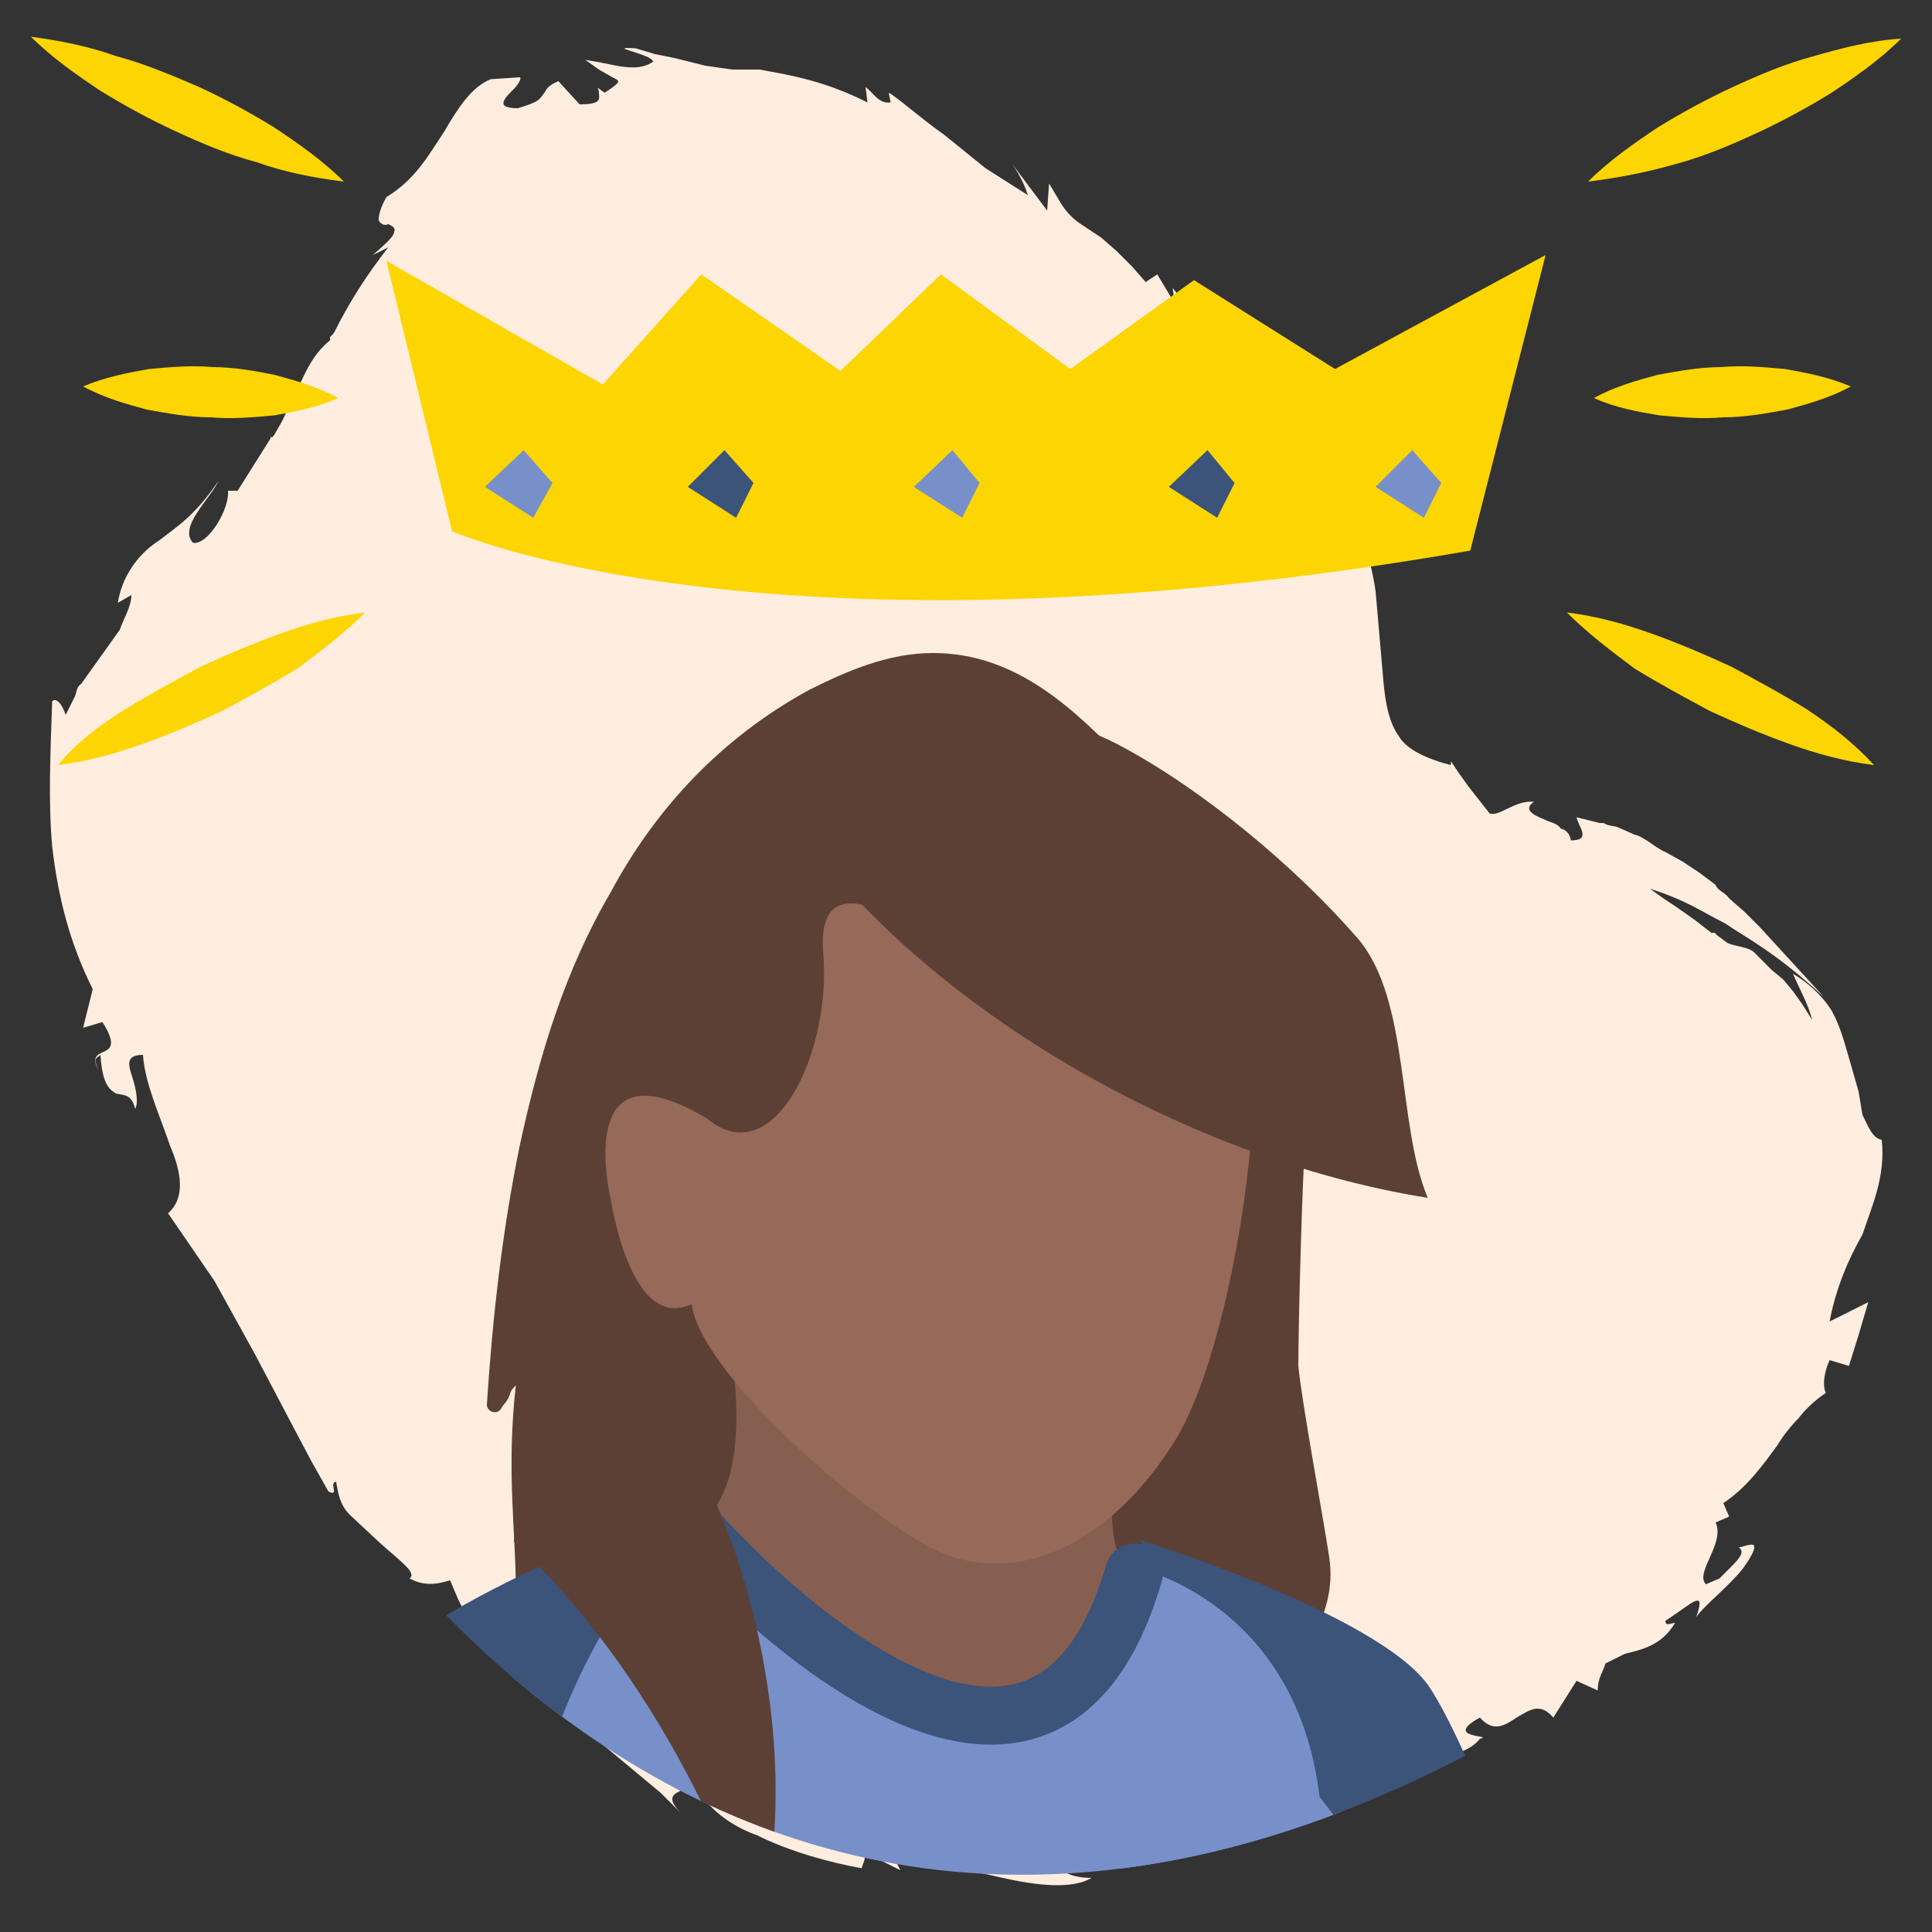
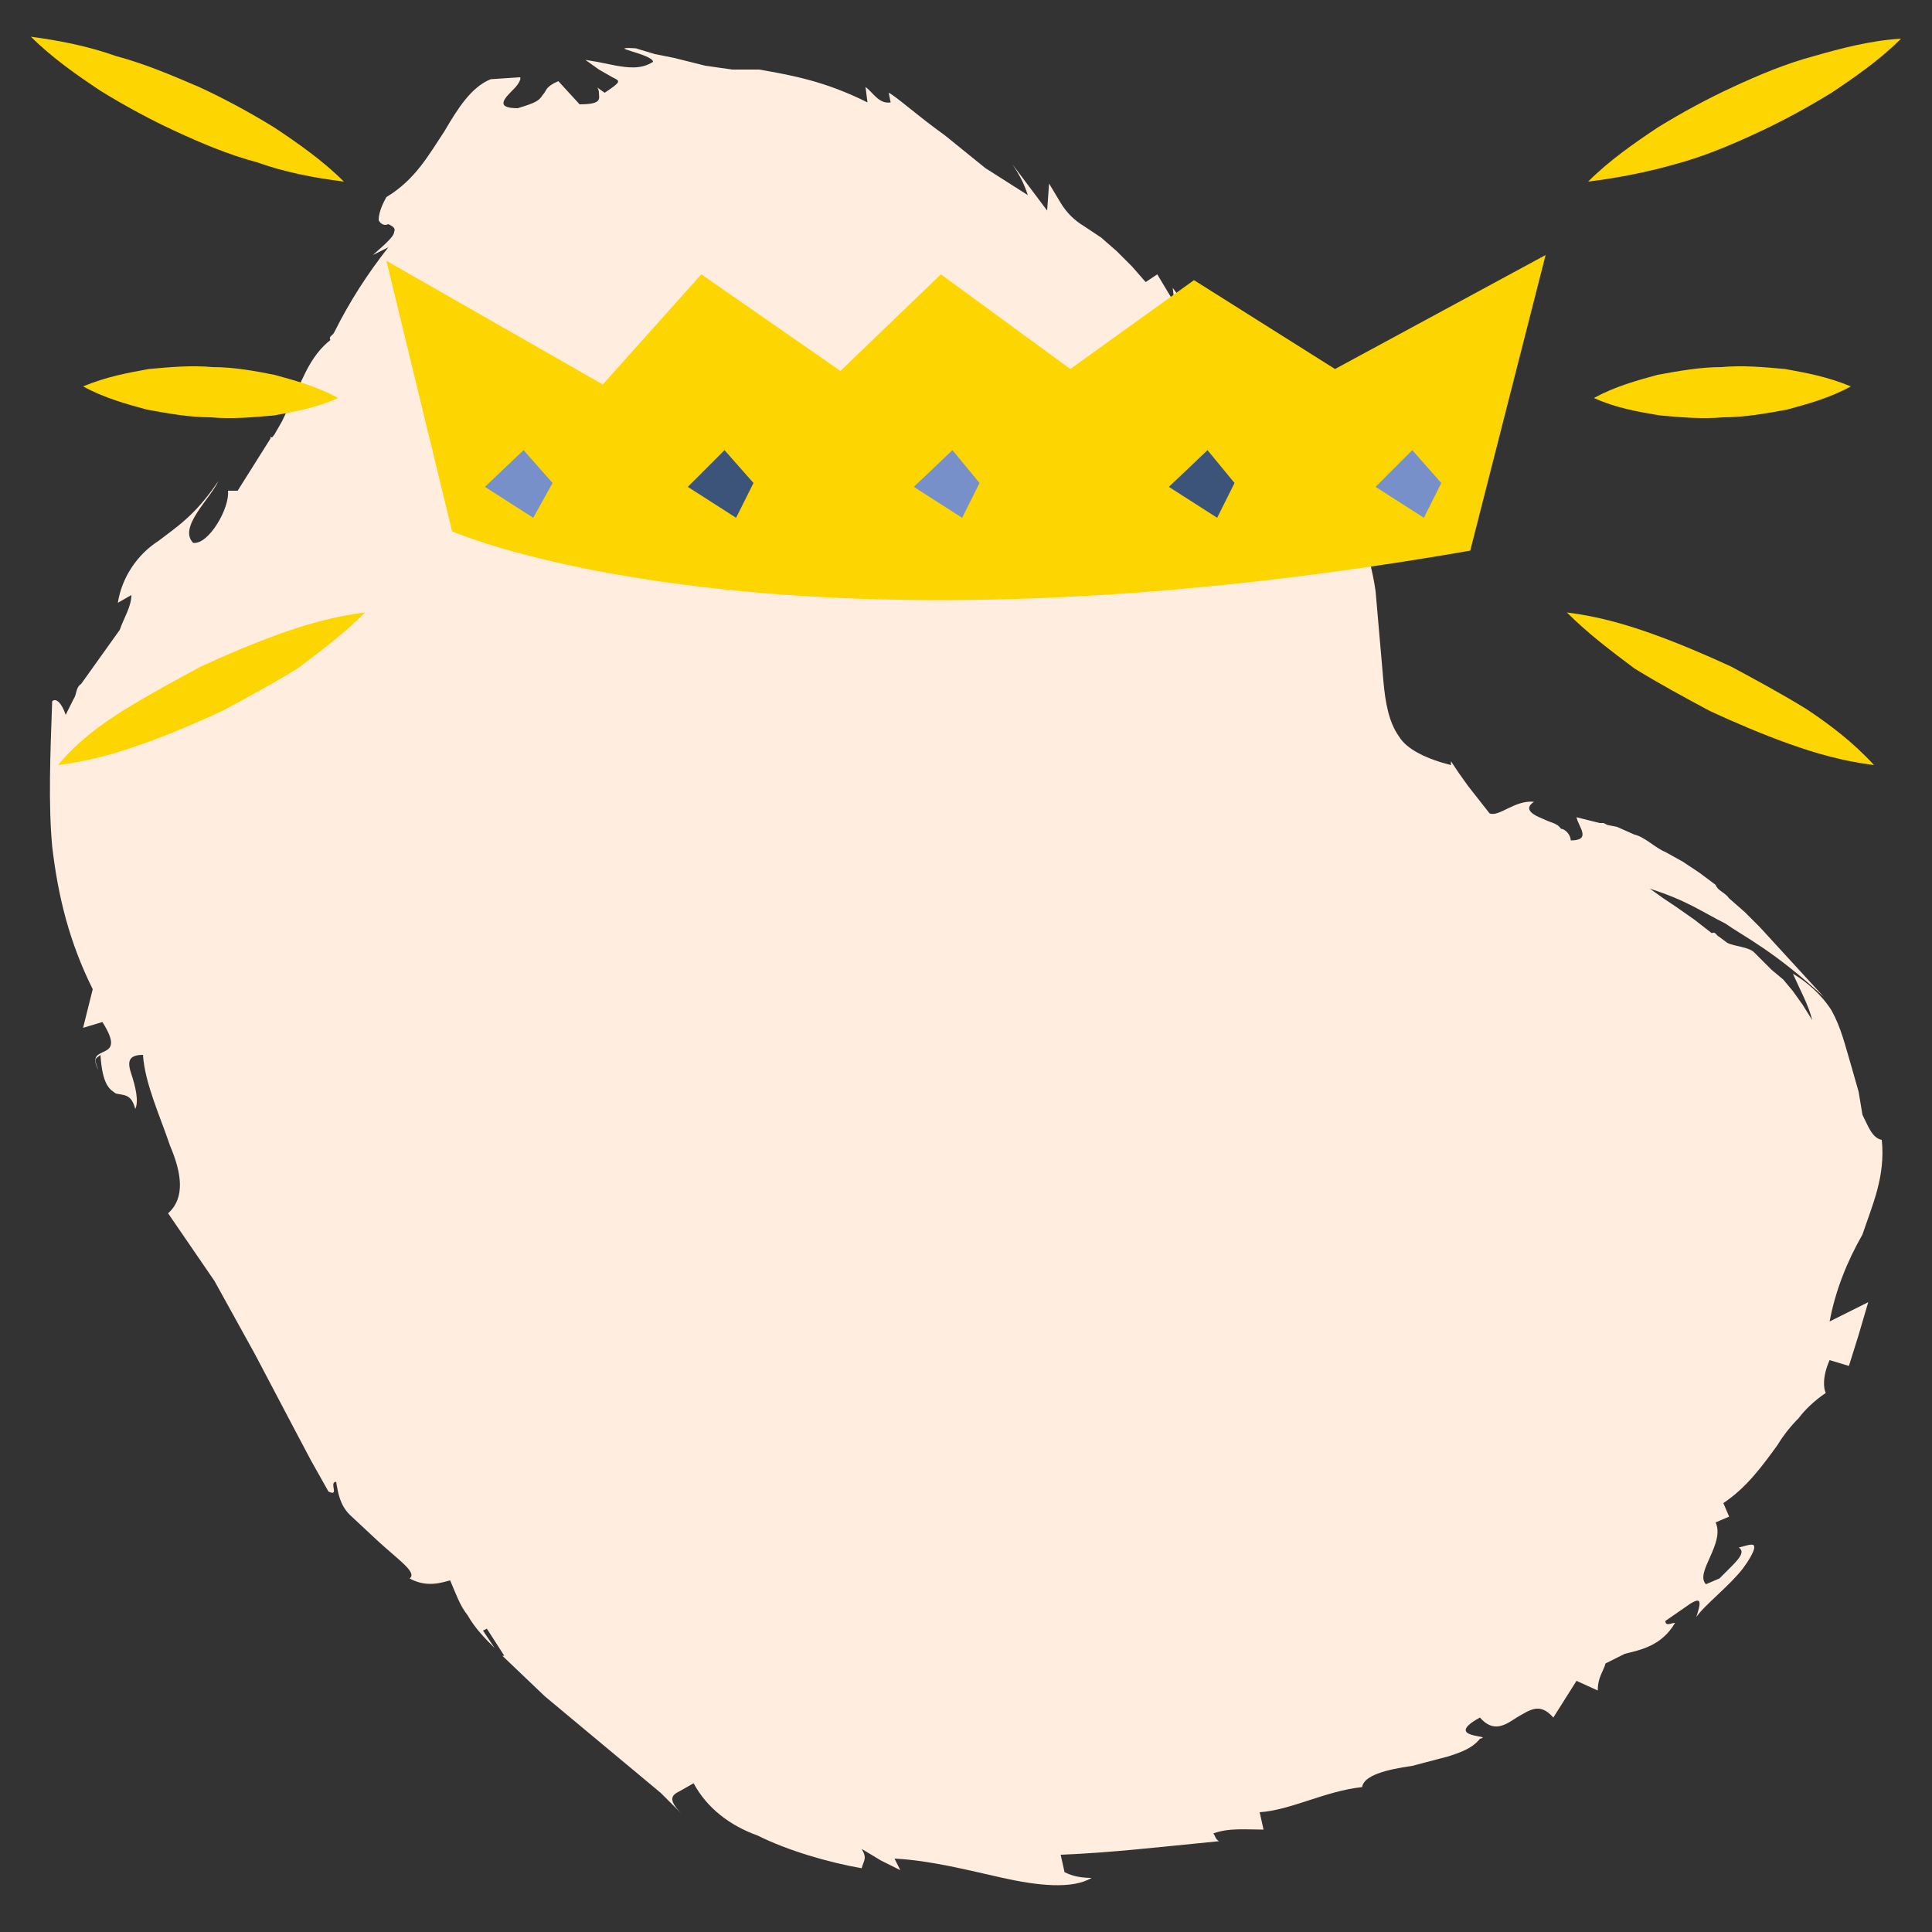
<svg xmlns="http://www.w3.org/2000/svg" xmlns:xlink="http://www.w3.org/1999/xlink" version="1.1" id="Calque_1" x="0px" y="0px" viewBox="0 0 100 100" enable-background="new 0 0 100 100" xml:space="preserve">
  <rect x="0" y="0" width="100" height="100" fill="#333333" stroke="none" />
  <path id="produits-frais_27_" fill="#FFEEDF" d="M2.7,43.8c0.3,2.6,0.9,5,2.1,7.4l-0.5,2l1-0.3c1.4,2.2-1,1-0.2,2.5  c-0.3-0.7-0.1-0.6,0.1-0.8c0.1,1.6,0.5,1.8,0.8,2c0.4,0.1,0.8,0,1,0.8c0.2-0.4,0-1.2-0.2-1.8c-0.2-0.6-0.2-1,0.6-1  c0.1,1.5,0.9,3.2,1.4,4.7c0.6,1.4,0.8,2.7-0.1,3.5l2.4,3.5l2.1,3.8l2,3.8l0.9,1.7l0.9,1.6c0.6,0.3,0-0.5,0.4-0.5  c0.1,0.6,0.2,1.2,0.7,1.7l1.5,1.4c1.1,1,2,1.6,1.6,1.9c0.9,0.5,1.7,0.2,2.1,0.1c0.3,0.7,0.5,1.3,0.9,1.8c0.4,0.7,0.9,1.2,1.4,1.7  l-0.6-0.9l0.2-0.1l0.9,1.4l-0.1,0l2.2,2.1l1.2,1l1.2,1l1.2,1l1.2,1l1.2,1l1.1,1.1c-0.8-0.8-0.5-1-0.1-1.2l0.7-0.4  c0.7,1.3,1.9,2.2,3.3,2.7c1.6,0.8,3.7,1.4,5.4,1.7c0.1-0.4,0.3-0.5,0-1l1,0.6l1,0.5l-0.3-0.6c1.9,0.1,3.8,0.6,5.6,1s3.6,0.6,4.6,0  c-0.8,0-1.2-0.2-1.4-0.3L54.9,96c2.6-0.1,5.1-0.4,8.2-0.7c-0.2-0.1-0.2-0.3-0.3-0.4c0.8-0.3,1.7-0.2,2.6-0.2l-0.2-0.9  c1.6-0.1,3.4-1.1,5.3-1.3c0.1-0.6,1.2-0.9,2.6-1.1l1.9-0.5c0.6-0.2,1.2-0.4,1.6-0.9c0.8-0.2-2,0,0-1.1c0.7,0.8,1.3,0.4,1.9,0  c0.7-0.4,1.2-0.8,1.9,0l1.2-1.9l1.1,0.5c0-0.7,0.3-1,0.4-1.4l1-0.5c0.8-0.2,1.9-0.4,2.6-1.6c-0.2,0-0.5,0.2-0.5-0.1l1.3-0.9  c0.5-0.3,0.6-0.2,0.3,0.7c0.4-0.6,1.7-1.6,2.4-2.5c0.3-0.4,0.6-0.9,0.6-1.1s-0.1-0.2-0.8,0c0.3,0.2,0.1,0.5-0.4,1l-0.6,0.6L88.3,82  c-0.6-0.6,1-2.1,0.5-3.2l0.7-0.3l-0.3-0.7c1.2-0.8,2-1.9,2.8-3c0.3-0.5,0.7-1,1.1-1.4c0.3-0.4,0.8-0.9,1.4-1.3  c-0.1-0.2-0.2-0.8,0.2-1.7l1,0.3l0.5-1.6l0.5-1.7l-2,1c0.3-1.6,0.9-3.1,1.7-4.5c0.5-1.5,1.2-3,1-4.9c-0.5-0.1-0.7-0.7-1-1.3  l-0.2-1.2l-0.4-1.4c-0.3-1-0.5-1.9-1-2.8c-0.5-0.8-1.3-1.5-2-1.9c0.4,0.9,0.8,1.6,1,2.4l-0.5-0.8l-0.5-0.7l-0.5-0.6l-0.6-0.5  l-0.9-0.9c-0.3-0.3-1-0.3-1.4-0.5L89,48.5c-0.2-0.1-0.2-0.3-0.4-0.2l-0.9-0.7l-1-0.7l-0.6-0.4l-0.7-0.5c1.9,0.6,2.7,1.2,3.9,1.8  c1,0.7,2.5,1.4,5.1,3.8L91.1,48l-0.8-0.8l-0.8-0.7c-0.2-0.3-0.6-0.4-0.7-0.7L88,45.2l-0.9-0.6l-0.9-0.5c-0.5-0.2-1.1-0.8-1.6-0.9  l-0.9-0.4l-0.5-0.1L83,42.6l-0.2,0l-1.2-0.3c0.1,0.5,0.8,1.2-0.3,1.2c0-0.3-0.3-0.6-0.5-0.6c-0.2-0.3-0.5-0.3-0.9-0.5  c-0.5-0.2-1.1-0.5-0.5-0.9c-1-0.1-1.8,0.8-2.3,0.6L76,40.7L75.5,40l-0.4-0.6l0,0.2c-1.2-0.3-2.3-0.8-2.7-1.5  c-0.5-0.7-0.7-1.7-0.8-2.9l-0.4-4.6c-0.3-2.1-1.1-4.1-2.2-5.9l-0.6,0.5l0-1.2l-0.1-0.8c0,1.1-1.1-0.8-1.7-0.5  c-0.6-1.7-1.4-3.6-2.4-5.3c-0.6,0.3-1.2,1.2-0.1,2.2c-0.4-0.2-0.8-0.7-1-1.1l-0.9-1.3L61.5,16l-0.8-1.1l0.1,0.8l-0.9-1.5l-0.6,0.4  l-0.7-0.8L57.8,13L57,12.3l-0.9-0.6c-0.5-0.3-0.9-0.7-1.2-1.2l-0.6-1l-0.1,1.4l-0.9-1.2l-0.9-1.2c0.4,0.6,0.6,1,0.8,1.6l-2.2-1.4  L48.9,7c-1.4-1-2.5-2-2.9-2.2l0.1,0.5c-0.6,0.1-0.9-0.5-1.3-0.8l0.1,0.8c-2.2-1.1-3.9-1.4-5.6-1.7l-1.4,0l-1.4-0.2L34.9,3l-1-0.2  l-1-0.3c-1.7-0.1,0.9,0.3,0.9,0.7c-0.6,0.4-1.3,0.3-1.9,0.2l-1-0.2l-0.6-0.1l0.7,0.5L31.7,4c0.4,0.2,0.5,0.2-0.4,0.8  c-0.6-0.4-0.3-0.3-0.3,0c0,0.3,0.2,0.6-1,0.6l-1.1-1.2c-0.7,0.3-0.6,0.5-0.8,0.7c-0.2,0.3-0.3,0.4-1.3,0.7c-1.2,0-0.7-0.5-0.2-1  c0.3-0.3,0.4-0.6,0.3-0.6l-1.5,0.1c-1,0.4-1.7,1.5-2.4,2.7c-0.8,1.2-1.5,2.5-3,3.4c-0.4,0.7-0.4,1.1-0.4,1.2  c0.1,0.2,0.3,0.3,0.5,0.2c0.2,0.1,0.4,0.2,0.3,0.4c0,0.2-0.3,0.5-1.1,1.2l0.8-0.4c-1.1,1.4-2,2.8-2.8,4.4c-0.1,0.2-0.3,0.2-0.2,0.4  c-0.5,0.4-0.9,0.9-1.3,1.7l-1.2,2.5l-0.4,0.7c-0.1,0.1-0.1,0.2-0.2,0.1l0,0.1l-1.7,2.7l-0.5,0c0.1,0.9-1,2.8-1.8,2.7  c-0.8-0.8,0.9-2.3,1.3-3.2c-1.2,1.8-2.2,2.4-3.1,3.1c-1.1,0.7-1.9,1.9-2.1,3.2l0.7-0.4c0,0.6-0.4,1.2-0.6,1.8L5.2,34l-1,1.4  c-0.3,0.2-0.2,0.5-0.4,0.8L3.4,37c-0.2-0.6-0.5-0.9-0.7-0.7C2.6,39.1,2.5,41.6,2.7,43.8z" />
  <g>
    <g>
      <path fill="#FDD500" d="M82.2,9.4c1.1-1.1,2.4-2,3.6-2.8c1.3-0.8,2.6-1.5,3.9-2.1c1.3-0.6,2.7-1.2,4.2-1.6    c1.4-0.4,2.9-0.8,4.5-0.9c-1.1,1.1-2.4,2-3.6,2.8c-1.3,0.8-2.6,1.5-3.9,2.1c-1.3,0.6-2.7,1.2-4.2,1.6C85.3,8.9,83.8,9.2,82.2,9.4z    " />
      <path fill="#FDD500" d="M81.1,31.7c1.6,0.2,3,0.6,4.4,1.1c1.4,0.5,2.8,1.1,4.1,1.7c1.3,0.7,2.6,1.4,3.9,2.2    c1.2,0.8,2.4,1.7,3.5,2.9c-1.6-0.2-3-0.6-4.4-1.1c-1.4-0.5-2.8-1.1-4.1-1.7c-1.3-0.7-2.6-1.4-3.9-2.2    C83.4,33.7,82.2,32.8,81.1,31.7z" />
      <path fill="#FDD500" d="M82.5,20.6c1.1-0.6,2.2-0.9,3.3-1.2c1.1-0.2,2.2-0.4,3.3-0.4c1.1-0.1,2.2,0,3.3,0.1    c1.1,0.2,2.2,0.4,3.4,0.9c-1.1,0.6-2.2,0.9-3.3,1.2c-1.1,0.2-2.2,0.4-3.3,0.4c-1.1,0.1-2.2,0-3.3-0.1    C84.7,21.3,83.6,21.1,82.5,20.6z" />
    </g>
    <g>
      <path fill="#FDD500" d="M17.8,9.4c-1.1-1.1-2.4-2-3.6-2.8c-1.3-0.8-2.6-1.5-3.9-2.1C8.9,3.9,7.5,3.3,6,2.9    C4.6,2.4,3.1,2.1,1.6,1.9c1.1,1.1,2.4,2,3.6,2.8c1.3,0.8,2.6,1.5,3.9,2.1c1.3,0.6,2.7,1.2,4.2,1.6C14.7,8.9,16.2,9.2,17.8,9.4z" />
      <path fill="#FDD500" d="M18.9,31.7c-1.6,0.2-3,0.6-4.4,1.1c-1.4,0.5-2.8,1.1-4.1,1.7c-1.3,0.7-2.6,1.4-3.9,2.2    C5.2,37.5,4,38.4,3,39.6c1.6-0.2,3-0.6,4.4-1.1c1.4-0.5,2.8-1.1,4.1-1.7c1.3-0.7,2.6-1.4,3.9-2.2C16.6,33.7,17.8,32.8,18.9,31.7z" />
      <path fill="#FDD500" d="M17.5,20.6c-1.1-0.6-2.2-0.9-3.3-1.2C13.2,19.2,12.1,19,11,19c-1.1-0.1-2.2,0-3.3,0.1    c-1.1,0.2-2.2,0.4-3.4,0.9c1.1,0.6,2.2,0.9,3.3,1.2c1.1,0.2,2.2,0.4,3.3,0.4c1.1,0.1,2.2,0,3.3-0.1C15.3,21.3,16.4,21.1,17.5,20.6    z" />
    </g>
    <g>
      <path fill="#FDD500" d="M23.4,27.5c0,0,16.5,7.3,52.7,1L80,13.2l-10.9,5.9l-7.3-4.6l-6.4,4.6l-6.7-4.9l-5.2,5l-7.2-5l-5.1,5.7    L20,13.5L23.4,27.5" />
      <polygon fill="#3C537A" points="37.5,23.3 35.6,25.2 38.1,26.8 39,25   " />
      <polygon fill="#7790C9" points="49.3,23.3 47.3,25.2 49.8,26.8 50.7,25   " />
      <polygon fill="#3C537A" points="62.5,23.3 60.5,25.2 63,26.8 63.9,25   " />
      <polygon fill="#7790C9" points="73.1,23.3 71.2,25.2 73.7,26.8 74.6,25   " />
      <polygon fill="#7790C9" points="27.1,23.3 25.1,25.2 27.6,26.8 28.6,25   " />
    </g>
  </g>
  <g>
    <defs>
-       <path id="SVGID_1_" d="M14.3,72c0,0,23.9,46,70.7,13.3L67.6,37.5l-35.4-9.8L14.3,72z" />
-     </defs>
+       </defs>
    <clipPath id="SVGID_2_">
      <use xlink:href="#SVGID_1_" overflow="visible" />
    </clipPath>
    <g clip-path="url(#SVGID_2_)">
      <g>
        <g>
          <g>
            <g>
-               <path fill="#5C4035" d="M25.2,72.7c0,0.4,0.6,0.6,0.8,0.1c0.6-0.7,0.2-0.6,0.7-1.1c-0.5,4.4,0,7.6,0,10.6        c0,2.8,3.2,5.6,6.1,6.9c1.5,0.6,3.4,0.6,5.1,0.1c1.6-0.4,3.1-1.2,4.5-1.9c3.1-1.3,5,1.7,8.5,1.7c4.7,0,10.5-1.8,14.2,0.5        c0.4,0.1,0.9,0.3,1.1,0.1c0.3-0.1,0.3-0.5,0.3-0.6c0.3-3.4,2.8-5.1,2.3-8.5c-0.3-2-1.4-7.9-1.6-9.9c0-1.9,0.2-10.2,0.4-12.1        c0.4-5.9-2.1-5.8-4.3-9.3c0.2-1.4-4.2-9-5-9.8c-2.7-2.8-5.7-5.7-10-5.7c-2.3,0-4.4,0.9-6.4,1.9c-4.6,2.5-8,6.2-10.3,10.5        c-2.4,4.1-3.7,8.5-4.7,13.1C26,63.7,25.5,68.1,25.2,72.7z" />
+               <path fill="#5C4035" d="M25.2,72.7c0,0.4,0.6,0.6,0.8,0.1c0.6-0.7,0.2-0.6,0.7-1.1c-0.5,4.4,0,7.6,0,10.6        c0,2.8,3.2,5.6,6.1,6.9c1.5,0.6,3.4,0.6,5.1,0.1c1.6-0.4,3.1-1.2,4.5-1.9c3.1-1.3,5,1.7,8.5,1.7c4.7,0,10.5-1.8,14.2,0.5        c0.4,0.1,0.9,0.3,1.1,0.1c0.3-0.1,0.3-0.5,0.3-0.6c0.3-3.4,2.8-5.1,2.3-8.5c-0.3-2-1.4-7.9-1.6-9.9c0-1.9,0.2-10.2,0.4-12.1        c0.4-5.9-2.1-5.8-4.3-9.3c0.2-1.4-4.2-9-5-9.8c-2.7-2.8-5.7-5.7-10-5.7c-2.3,0-4.4,0.9-6.4,1.9c-4.6,2.5-8,6.2-10.3,10.5        c-2.4,4.1-3.7,8.5-4.7,13.1C26,63.7,25.5,68.1,25.2,72.7" />
            </g>
          </g>
        </g>
        <polygon fill="#7790C9" points="60.7,83.6 76.6,102.2 79.2,118.7 15.6,120.7 24.2,95.2 27.2,84 35.4,78.5    " />
-         <path fill="#875F50" d="M38,71.3c0,0,0.6,4.3-0.9,6.6c-1,2.2,15.6,19.9,21.5,3.5c0,0-1.3-0.6-1-4.1C58,73.8,38,71.3,38,71.3z" />
        <path fill="#3C537A" d="M36.3,77.8c0,0-15.7,5-18.8,10.8c-2.8,5.3-2.4,7.2-4.1,17.3c-0.7,13.8,4.1,25.2,4.1,25.2     s3.6,3.9,10.1-2.5c6.6-6.4-1.6-14.9-1.2-25.4C26.4,103.1,25.7,88.3,36.3,77.8z" />
        <path fill="#3C537A" d="M59,79.7c0,0,12.2,3.8,14.9,7.5c2.6,3.7,8.2,19.6,9.4,24.9c1.4,6,14.7,22,14.7,22s-5-1-9.7,3.8     c-0.2,0.4-0.8,0.7-0.8,0.7c-3.3,0.6-15.4-18.4-17.5-27.3c-2.3-9.8-3.4-11.7-3.4-11.7" />
        <path fill="#7790C9" d="M60.5,114.6c0,0,25.6,1.2,7.8-21.6c-1.2-10-9.3-11.8-9.3-11.8l-1.5,21.6L60.5,114.6z" />
        <g>
          <g>
            <g>
              <path fill="#966959" d="M51.8,46.8c-3.4-1.3-2.7,1.3-4.1,1c-0.4,0.6-5.4-3.5-5.1,1.4c0.5,5.1-2.5,11.6-6,8.7        c-7-4.2-5,4.1-5,4.1s1,7,4.2,5.5c0.4,3.2,7.3,9.6,11.8,12.3c4.5,2.7,9.7,0.4,13.2-5.2c3.5-5.6,5.9-23.9,2.5-26.6        C61.2,46.5,57.7,48.9,51.8,46.8z" />
            </g>
          </g>
        </g>
        <g>
          <g>
            <g>
              <g>
                <path fill="#5C4035" d="M73.9,62c-1.6-3.8-0.9-10.2-3.6-13.4c-3.2-3.7-8.1-7.8-12.5-10.1c-4.2-2.2-14.5-3.9-17.8,2.5         C46.8,51.8,61.3,60,73.9,62" />
              </g>
            </g>
          </g>
        </g>
        <path fill="none" stroke="#3C537A" stroke-width="3" stroke-linecap="round" stroke-miterlimit="10" d="M36.3,79.5     c0,0,17.3,19.6,22.4,1.9" />
        <path fill="#5C4035" d="M37.1,77.9c0,0,5.1,10.9,2.1,22.5c0,0-3.5-12.1-12.6-20.6C27.9,65,37.1,77.9,37.1,77.9z" />
      </g>
    </g>
  </g>
</svg>